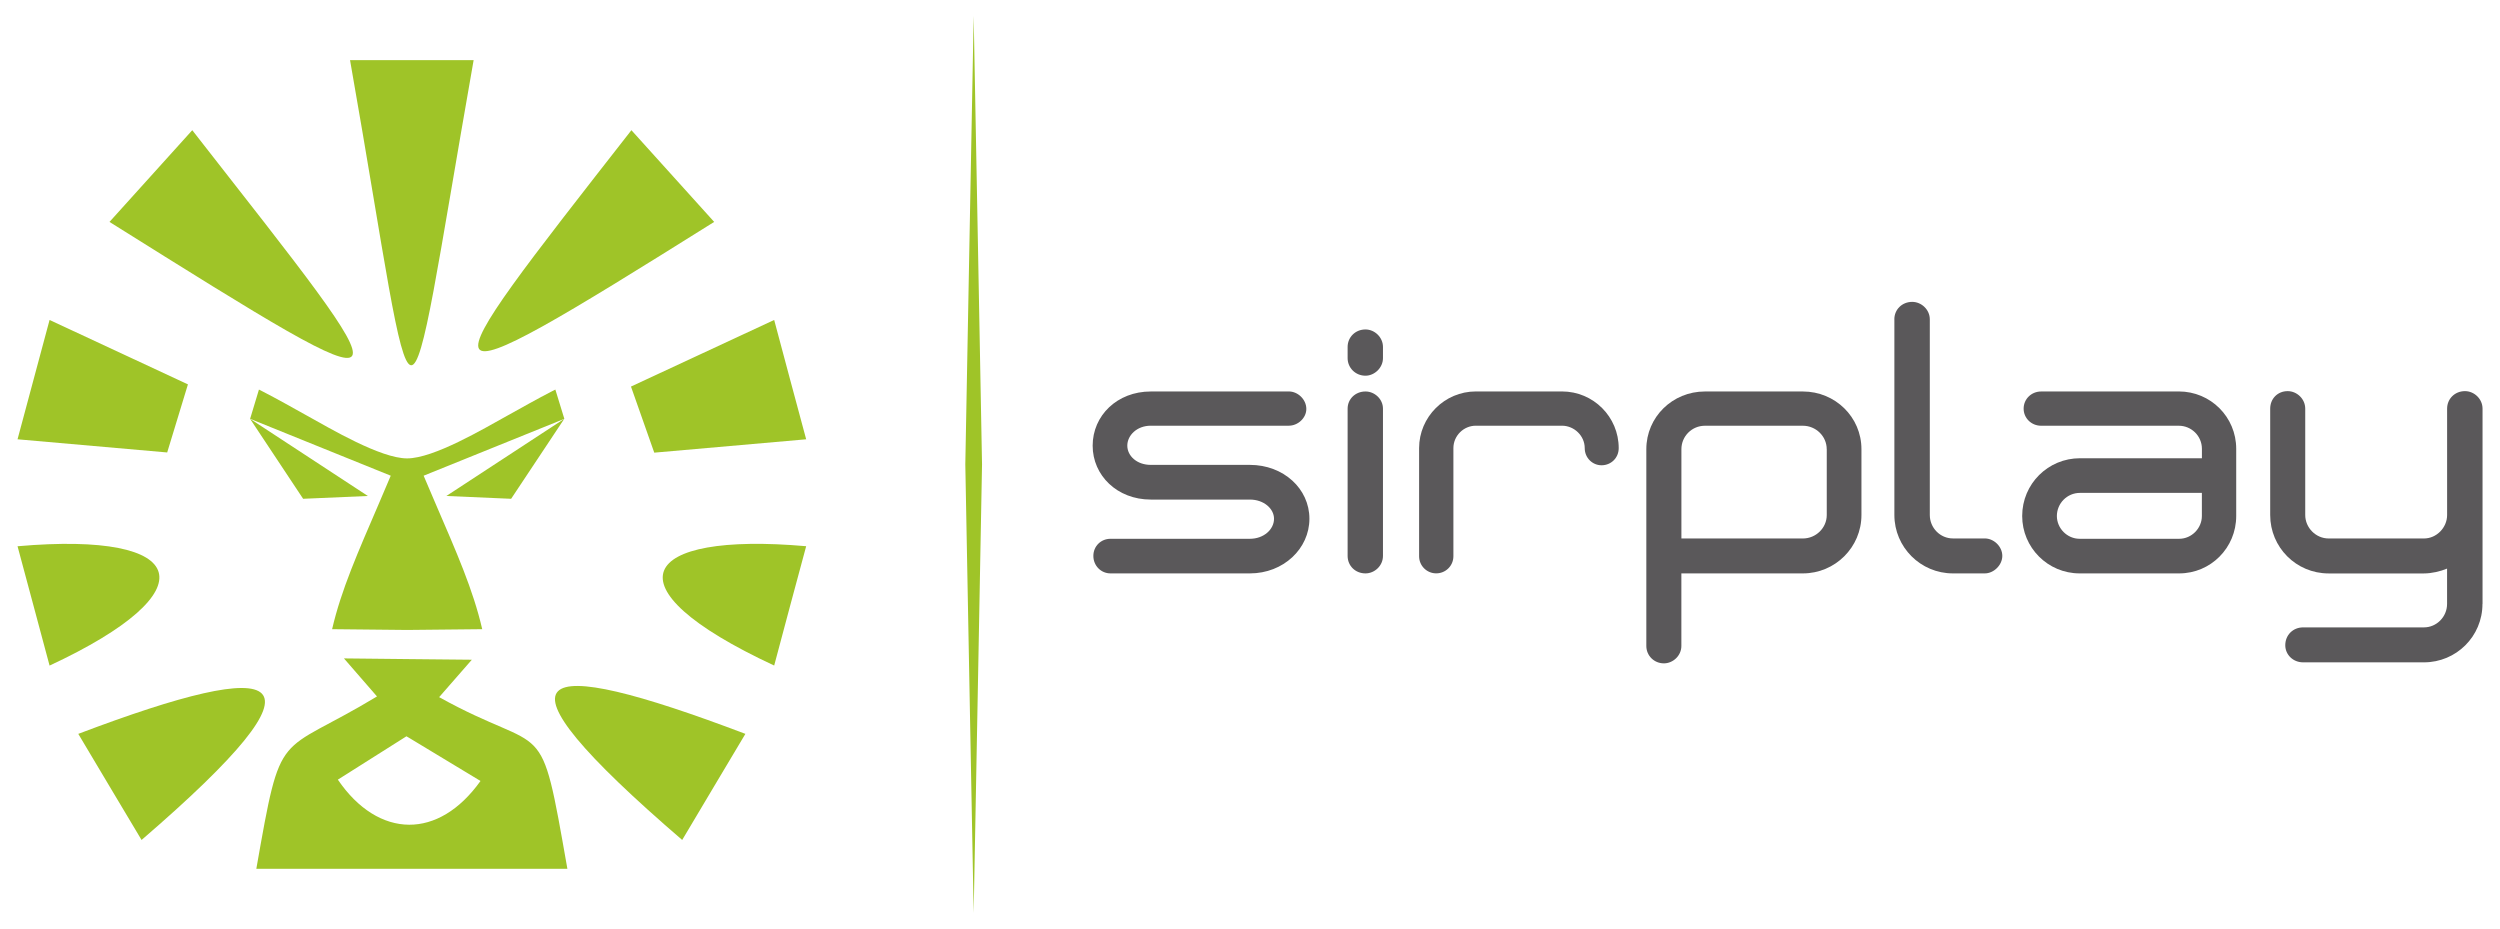
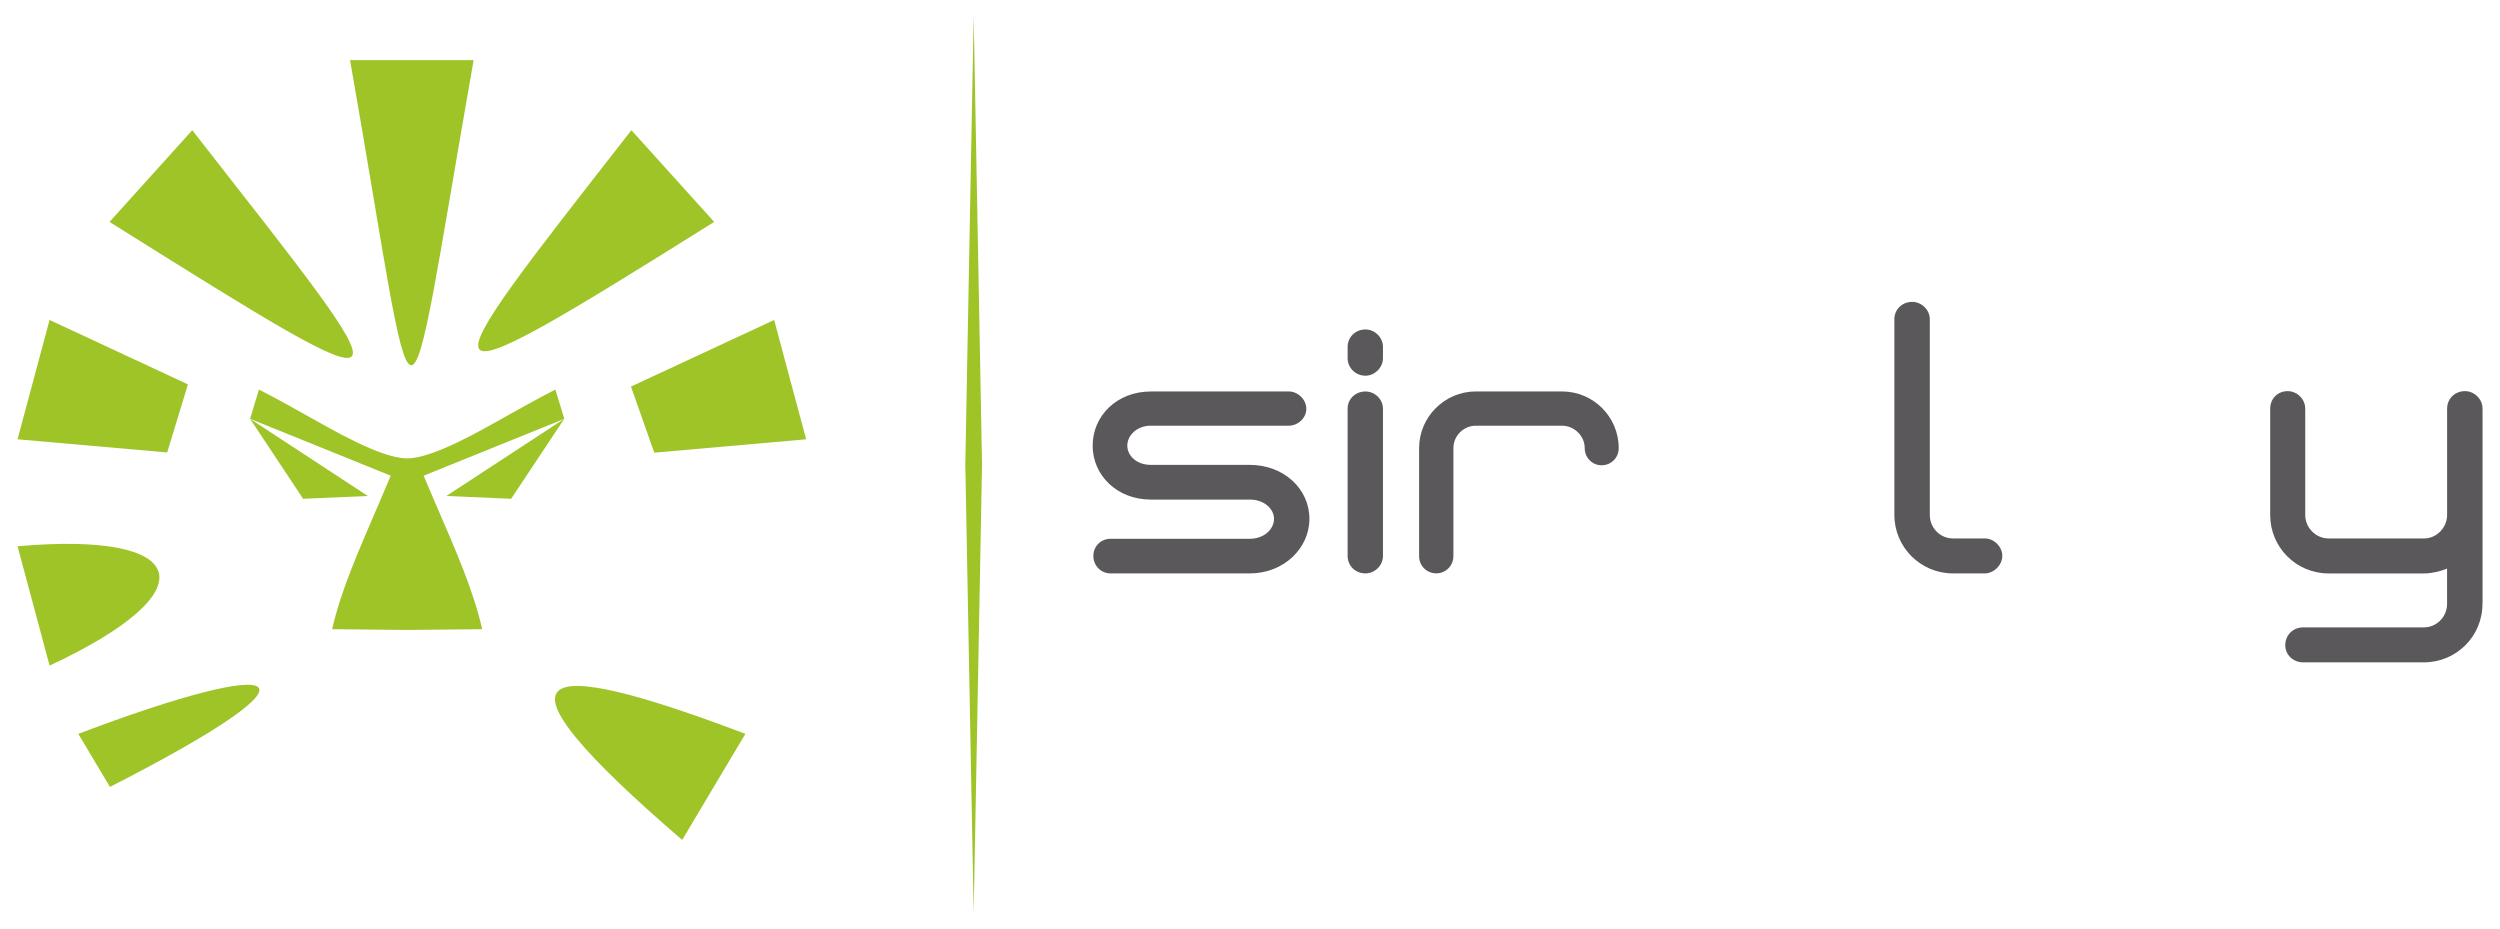
<svg xmlns="http://www.w3.org/2000/svg" version="1.1" id="Livello_1" x="0px" y="0px" viewBox="0 0 640 237.8" style="enable-background:new 0 0 640 237.8;" xml:space="preserve">
  <style type="text/css">
	.st0{fill:#5A585A;}
	.st1{fill-rule:evenodd;clip-rule:evenodd;fill:#9FC428;}
</style>
  <g>
    <g>
      <g>
        <g>
          <path class="st0" d="M329.93,100.21c2.33,0,4.49,2.05,4.49,4.48c0,2.33-2.16,4.29-4.49,4.29H294.6c-3.59,0-6.01,2.51-6.01,5.1      c0,2.61,2.43,4.93,6.01,4.93h25.37c8.61,0,15.24,6.1,15.24,13.79c0,7.64-6.63,13.99-15.24,13.99h-35.68      c-2.42,0-4.39-1.95-4.39-4.48c0-2.51,1.97-4.38,4.39-4.38h35.68c3.58,0,6.18-2.41,6.18-5.13c0-2.57-2.6-4.91-6.18-4.91H294.6      c-8.61,0-14.88-6.18-14.88-13.8c0-7.69,6.26-13.87,14.88-13.87H329.93z" />
          <path class="st0" d="M344.99,88.82c0-2.49,1.97-4.48,4.57-4.48c2.34,0,4.48,1.99,4.48,4.48v2.87c0,2.43-2.14,4.49-4.48,4.49      c-2.6,0-4.57-2.06-4.57-4.49V88.82z M354.04,104.61v37.7c0,2.53-2.14,4.48-4.48,4.48c-2.6,0-4.57-1.95-4.57-4.48v-37.7      c0-2.44,1.97-4.39,4.57-4.39C351.9,100.21,354.04,102.16,354.04,104.61z" />
          <path class="st0" d="M399.86,100.21c8.08,0,14.53,6.54,14.53,14.51c0,2.5-1.96,4.39-4.39,4.39c-2.33,0-4.31-1.89-4.31-4.39      c0-3.14-2.68-5.74-5.83-5.74h-22.05c-3.15,0-5.74,2.6-5.74,5.74v27.68c0,2.43-1.97,4.38-4.4,4.38c-2.41,0-4.38-1.95-4.38-4.38      v-27.68c0-7.98,6.54-14.51,14.52-14.51H399.86z" />
-           <path class="st0" d="M425.96,169.82c-2.51,0-4.5-1.97-4.5-4.46v-50.37c0-8.24,6.72-14.77,14.99-14.77h25.09      c8.26,0,14.99,6.54,14.99,14.77v16.85c0,8.25-6.73,14.95-14.99,14.95h-31.11v18.57C430.44,167.85,428.29,169.82,425.96,169.82z       M467.64,114.99c0-3.32-2.78-6-6.1-6h-25.09c-3.32,0-6.01,2.69-6.01,6v22.86h31.11c3.32,0,6.1-2.7,6.1-6V114.99z" />
          <path class="st0" d="M484.95,81.75c0-2.51,1.97-4.47,4.58-4.47c2.33,0,4.5,1.96,4.5,4.47v50.09c0,3.3,2.66,6,5.91,6h8.16      c2.33,0,4.49,2.06,4.49,4.47c0,2.33-2.16,4.48-4.49,4.48h-8.16c-8.26,0-14.98-6.7-14.98-14.95V81.75z" />
-           <path class="st0" d="M557.77,100.21c8.15,0,14.7,6.54,14.7,14.68v17.21c0,8.16-6.55,14.69-14.6,14.69h-25.48      c-8.17,0-14.71-6.63-14.71-14.69c0-8.25,6.64-14.79,14.8-14.79h31.21v-2.41c0-3.31-2.7-5.91-5.91-5.91h-35.24      c-2.52,0-4.49-1.96-4.49-4.38c0-2.44,1.97-4.39,4.49-4.39H557.77z M532.39,137.93h25.48c3.2,0,5.81-2.7,5.81-5.83v-5.92h-31.21      c-3.3,0-5.91,2.69-5.91,5.92C526.56,135.23,529.17,137.93,532.39,137.93z" />
          <path class="st0" d="M635.51,154.6c0,8.33-6.72,14.96-14.98,14.96h-30.93c-2.6,0-4.57-1.98-4.57-4.38c0-2.6,1.97-4.57,4.57-4.57      h30.93c3.22,0,5.92-2.68,5.92-6v-9.05c-1.7,0.71-3.94,1.24-5.92,1.24h-24.4c-8.32,0-14.96-6.7-14.96-14.95v-27.23      c0-2.52,1.87-4.49,4.48-4.49c2.34,0,4.49,1.97,4.49,4.49v27.23c0,3.22,2.68,6,6,6h24.4c3.22,0,5.92-2.78,5.92-6v-27.23      c0-2.52,1.97-4.49,4.58-4.49c2.34,0,4.49,1.97,4.49,4.49V154.6z" />
        </g>
        <g>
          <g>
            <polygon class="st1" points="48.11,98.4 12.69,81.91 8.59,97.18 4.49,112.46 42.8,115.83      " />
            <polygon class="st1" points="198.19,81.91 161.53,98.96 167.49,115.88 206.38,112.46 202.27,97.18      " />
            <path class="st1" d="M121.25,15.39h-15.83H89.61C107.64,117.84,102.62,121.26,121.25,15.39z" />
            <path class="st1" d="M182.83,56.81l-21.19-23.48C107.87,102.16,104.34,105.99,182.83,56.81z" />
            <path class="st1" d="M49.22,33.33L28.03,56.81C109.14,107.61,105.46,105.33,49.22,33.33z" />
            <path class="st1" d="M4.49,139.84l4.1,15.26l4.1,15.29C53.67,151.31,48.92,135.93,4.49,139.84z" />
-             <path class="st1" d="M198.19,170.38l4.08-15.29l4.11-15.26C163.86,136.09,154.58,150.08,198.19,170.38z" />
-             <path class="st1" d="M20.04,187.87l8.09,13.58l8.11,13.58C86.86,171.45,73.12,167.74,20.04,187.87z" />
+             <path class="st1" d="M20.04,187.87l8.11,13.58C86.86,171.45,73.12,167.74,20.04,187.87z" />
            <path class="st1" d="M174.64,215.03l8.08-13.58l8.1-13.58C135.96,167.05,123.05,170.63,174.64,215.03z" />
-             <path class="st1" d="M112.42,178.47l8.37-9.58l-16.04-0.16l-16.7-0.18l8.46,9.74c-25.88,15.64-24.35,6.99-30.89,44.12h39.13       h0.68h39.82C138.06,181.51,140.44,194.03,112.42,178.47z M104.75,211.13c-6.57-0.03-13.1-3.95-18.26-11.54l17.56-11.1l0.7,0.41       l18.26,11.03C117.62,207.48,111.16,211.15,104.75,211.13z" />
            <path class="st1" d="M141.38,100.13c-3.88,2-7.68,4.15-11.49,6.27c-6.07,3.36-18.86,10.95-25.67,10.95       c-6.79,0-19.6-7.6-25.64-10.95c-3.81-2.12-7.61-4.27-11.5-6.27c-0.23-0.13-0.51-0.25-0.79-0.4l-2.26,7.49l36,14.56l-2.98,7       c-5.46,12.7-9.68,22.16-12.03,32.29l19.21,0.2l19.22-0.2c-2.34-10.13-6.54-19.59-12.01-32.29l-2.99-7l36.02-14.56l-2.3-7.49       C141.87,99.88,141.62,100,141.38,100.13z" />
            <polygon class="st1" points="94.17,126.97 64.02,107.22 77.6,127.69      " />
            <polygon class="st1" points="130.85,127.69 144.45,107.22 114.27,126.97      " />
            <polygon class="st1" points="249.26,4.08 247.12,118.89 249.26,233.72 251.4,118.89      " />
          </g>
        </g>
      </g>
    </g>
  </g>
</svg>